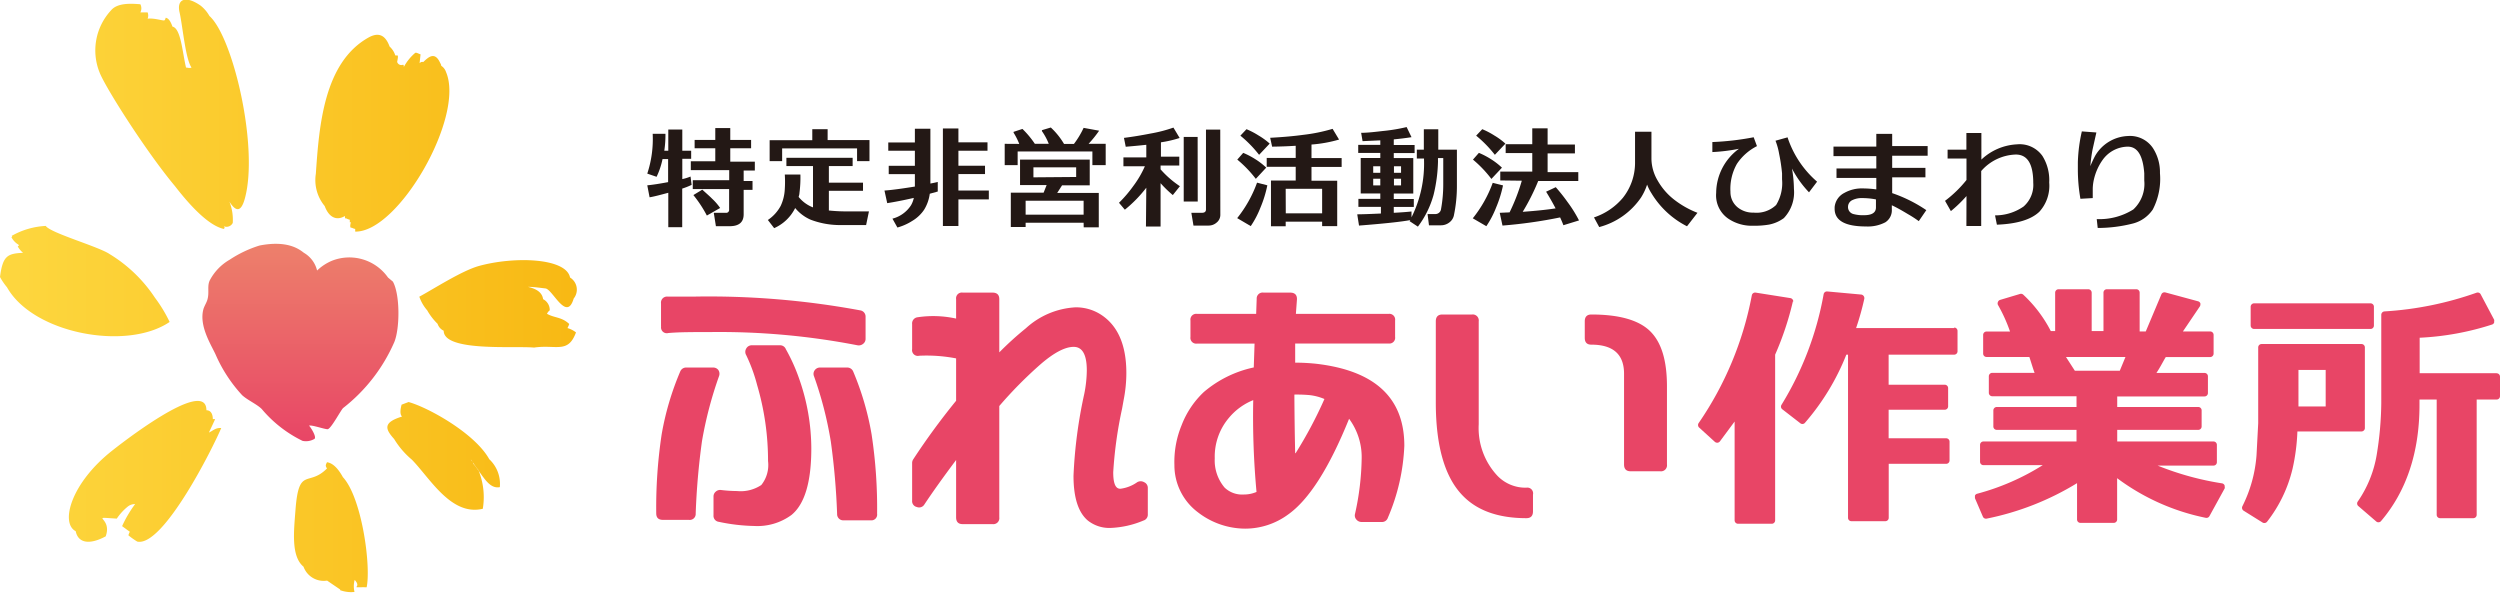
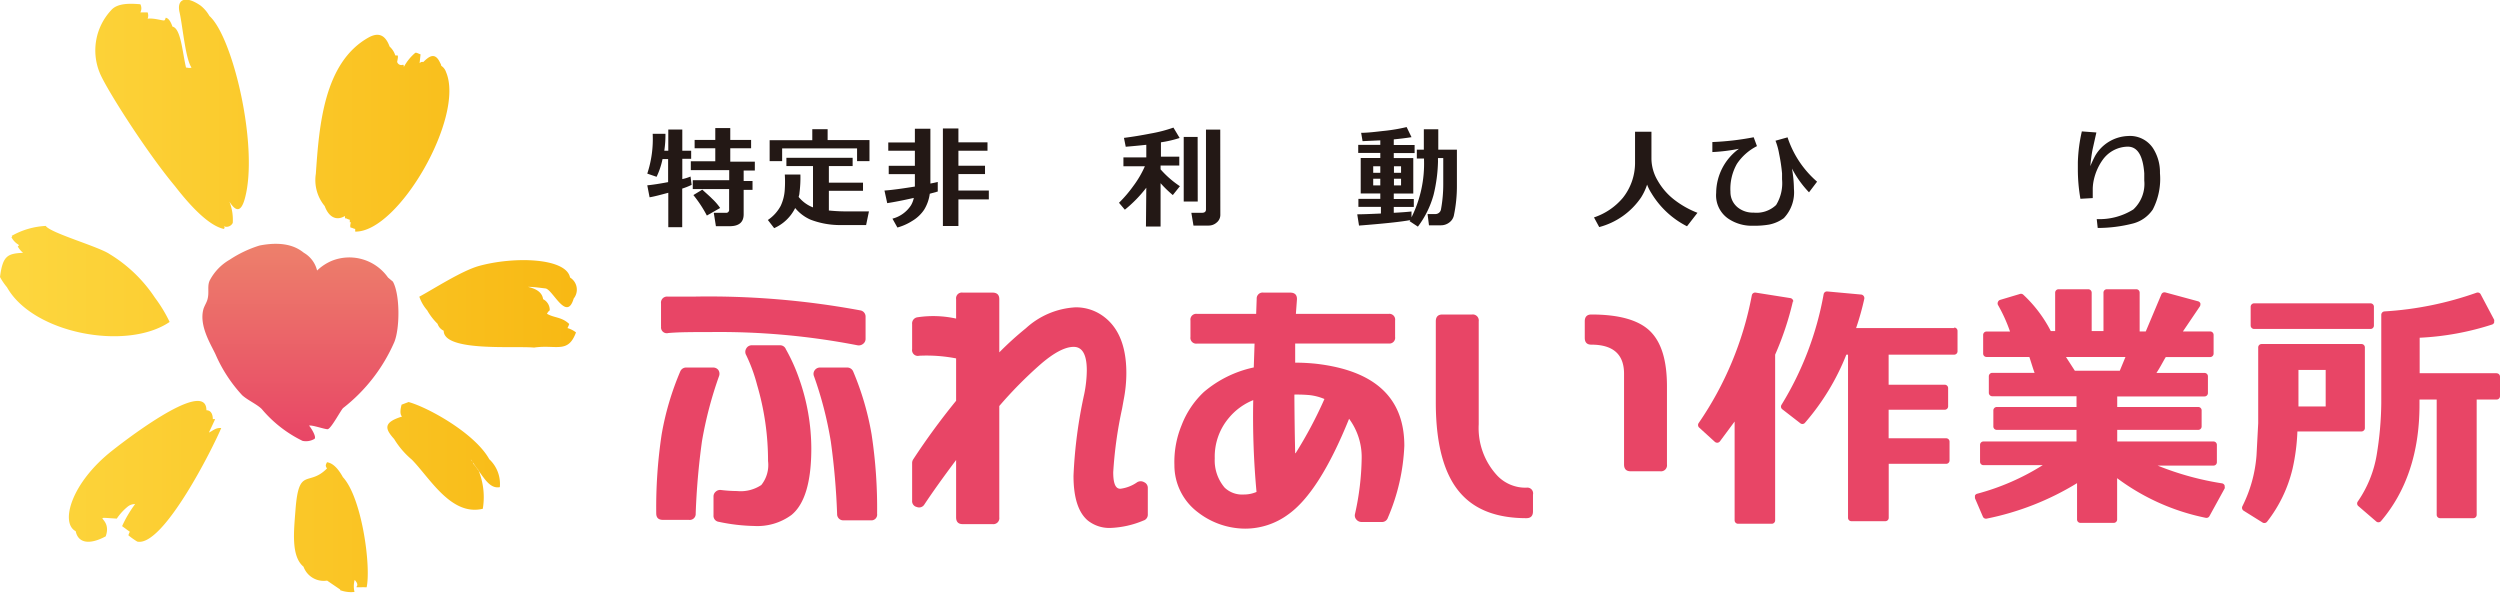
<svg xmlns="http://www.w3.org/2000/svg" viewBox="0 0 281.95 66.83">
  <defs>
    <style>.cls-1,.cls-2{fill-rule:evenodd;}.cls-1{fill:url(#新規グラデーションスウォッ_2);}.cls-2{fill:url(#新規グラデーションスウォッ_7);}.cls-3{fill:#231815;}.cls-4{fill:#e84566;}</style>
    <linearGradient id="新規グラデーションスウォッ_2" x1="33.84" y1="-18038.63" x2="33.84" y2="-18060.91" gradientTransform="matrix(1, 0, 0, -1, 0, -18011.13)" gradientUnits="userSpaceOnUse">
      <stop offset="0" stop-color="#ed806b" />
      <stop offset="1" stop-color="#e84566" />
    </linearGradient>
    <linearGradient id="新規グラデーションスウォッ_7" x1="65.01" y1="-18044.55" x2="0" y2="-18044.55" gradientTransform="matrix(1, 0, 0, -1, 0, -18011.13)" gradientUnits="userSpaceOnUse">
      <stop offset="0.01" stop-color="#f8b914" />
      <stop offset="1" stop-color="#fdd73f" />
    </linearGradient>
  </defs>
  <title>tel-logo</title>
  <g id="レイヤー_2" data-name="レイヤー 2">
    <g id="top">
      <g id="contents">
        <g id="作業所の歴史">
          <path class="cls-1" d="M35.41,49.53a1.87,1.87,0,0,1-1.29.19,14,14,0,0,1-4.6-3.59c-.54-.54-1.6-1-2.21-1.56a16.4,16.4,0,0,1-3-4.6c-.52-1.12-1.86-3.2-1.38-5.06.09-.36.37-.78.46-1.11.25-.85-.07-1.57.3-2.24a5.79,5.79,0,0,1,2.21-2.27,13.17,13.17,0,0,1,3.37-1.6c3.12-.61,4.45.39,5,.82a3.16,3.16,0,0,1,1.49,2,5.5,5.5,0,0,1,1.67-1.1,5.33,5.33,0,0,1,6.33,1.89l.55.46c.81,1.44.8,5.26.16,6.82A19.1,19.1,0,0,1,38.72,46c-.24.17-1.31,2.25-1.74,2.4-.22.07-1.88-.53-2.13-.39C34.91,48,35.85,49.38,35.41,49.53Z" />
          <path class="cls-2" d="M23.56,48.78c.32-.67.57-1.2.7-1.51a1.29,1.29,0,0,0-.26,0c0-.63-.26-1-.72-1,0-3.88-10.18,4.2-10.6,4.53C8,54.47,6.77,59,8.54,59.91c.24,1.22,1.38,1.65,3.38.58.8-2.22-2-2.2,1.25-2a6.15,6.15,0,0,1,1.28-1.39,1.31,1.31,0,0,1,.79-.25,13.32,13.32,0,0,0-1.47,2.49c.27.19.65.48.87.63a2.55,2.55,0,0,0-.16.4,8.27,8.27,0,0,0,1,.71c2.93.65,8.6-10.7,9.47-12.81C24.26,48.23,24,48.61,23.56,48.78ZM19.13,36.31a16,16,0,0,0-1.66-2.74,16.19,16.19,0,0,0-5.1-4.91c-1.24-.85-6.68-2.38-7.21-3.18a8.63,8.63,0,0,0-3.84,1.12l.06.09-.09.06a2.08,2.08,0,0,0,.79.84l0,0,.06.09L2,27.79a2.44,2.44,0,0,0,.6.72C.83,28.6.31,28.85,0,31.24A7.07,7.07,0,0,0,.79,32.4C3.74,37.65,14.32,39.59,19.13,36.31Zm19.54,17.5c-.52-.94-1.11-1.58-1.79-1.68-.16.32-.2.41,0,.7-2.11,2.14-3.19-.3-3.56,4.74-.17,2.28-.52,5.16.91,6.34a2.42,2.42,0,0,0,2.66,1.57s.8.55,1.47,1l0,.08a3.61,3.61,0,0,0,1.62.2A2.75,2.75,0,0,1,40,65.4c.94,1-.84.81,1.35.83C41.86,63.87,40.82,56.13,38.67,53.81Zm16.52-2c-1.59-2.91-6.87-5.85-9.11-6.47l-.79.3c-.12.47-.23,1.05.05,1.34-2.13.66-1.94,1.37-.89,2.53a9.35,9.35,0,0,0,2,2.33c2.06,2.11,4.44,6.39,8,5.54A8,8,0,0,0,54,53.13c-.2-.29-.42-.59-.65-.87,0-.05,0-.11-.06-.16l-.2-.28.11.11.09.17c.22.31.42.61.64.88l.08.15c.75,1.07,1.37,2,2.36,1.81A3.81,3.81,0,0,0,55.19,51.8ZM64,37a4,4,0,0,0,.2-.46c-.88-.82-1.65-.66-2.51-1.15A1,1,0,0,1,62,35a1.37,1.37,0,0,0-.75-1.26c-.1-.76-.76-1.18-1.73-1.39.65,0,1.31.1,2,.18.81.1,2.39,3.83,3.18,1.14a1.6,1.6,0,0,0-.41-2.37C63.86,29.08,58,28.89,54,30c-1.95.55-5.11,2.6-6.71,3.46A4.64,4.64,0,0,0,48.18,35a6.83,6.83,0,0,0,1.17,1.52,1.32,1.32,0,0,0,.69.78c0,2.4,8,1.69,10.19,1.9,2.5-.37,3.83.73,4.73-1.71A2.83,2.83,0,0,0,64,37ZM39.57,25.05c-.1.42-.11.69.1.63a1.32,1.32,0,0,0,.39.14l0,.3c4.89.09,12.4-13,10.24-18a1.31,1.31,0,0,0-.54-.7c0-.13-.08-.25-.14-.37C49,5.73,48.26,6.51,47.73,7a.34.34,0,0,0-.23,0,.58.58,0,0,0-.18.13l.11-1c-.27-.09-.46-.22-.6-.17a5.54,5.54,0,0,0-1.29,1.6c0-.17,0-.27-.12-.25a.49.49,0,0,1-.63-.33c.09-.44.14-.75,0-.73a.92.92,0,0,1-.21,0,2.26,2.26,0,0,0-.64-1c-.48-1.31-1.25-1.66-2.41-1-5,2.83-5.54,9.92-5.91,15.35a4.59,4.59,0,0,0,1,3.64c.43,1.18,1.26,1.73,2.28,1.12,0,.2,0,.31.16.27a1.27,1.27,0,0,0,.39.15l0,.3ZM19.74,21c1.91,2.47,3.91,4.48,5.51,4.82.11-.16.11-.11,0-.3a.78.78,0,0,0,1-.38,5.5,5.5,0,0,0-.38-2.4c.64,1,1.27,1.39,1.75-.37,1.57-5.77-1.33-18.18-4-20.57a4,4,0,0,0-1-1.17c-1.72-1.19-2.71-.71-2.37.76s.66,5.25,1.35,6.23c-.21.1-.45,0-.62,0C20.56,5.85,20.4,3.2,19.45,3l0,0c-.19-.54-.42-.94-.76-1-.07.2-.05.19-.14.29S17.36,2,16.65,2.11a1,1,0,0,0,0-.71l-.82,0a1,1,0,0,0,0-.92c-1-.08-2.58-.19-3.31.69a6.65,6.65,0,0,0-1.29,7C11.86,9.82,16.47,17.09,19.74,21Z" />
          <path class="cls-3" d="M78,20.85a8.24,8.24,0,0,1-1.06.42v4.35H75.37V21.74c-1,.27-1.66.44-2.11.51L73,20.9q.86-.08,2.35-.36v-2.6h-.63a8.65,8.65,0,0,1-.67,2L73,19.58a12.42,12.42,0,0,0,.61-4.49l1.44,0A12.46,12.46,0,0,1,74.92,17h.45V14.61h1.58V17h1v.91h-1V20.2a5.57,5.57,0,0,0,.93-.29Zm5.87,3.32q0,1.34-1.58,1.34H80.74L80.5,24h1.35a.33.33,0,0,0,.38-.37V21.32H78.13v-1h4.11V19.19H77.91v-1h2.76V16.72H78.34v-.94h2.33V14.44h1.69v1.34h2.35v.94H82.36v1.51h2.77v1H83.87v1.18h1v1h-1Zm-2.66-.71-1.49.85A13.85,13.85,0,0,0,78.2,22l1-.61c.56.5.93.83,1.09,1A6.41,6.41,0,0,1,81.22,23.46Z" />
          <path class="cls-3" d="M93.48,20.6h3.85v.92H93.48v2.22a19.43,19.43,0,0,0,2.26.1l2.26,0-.32,1.54q-2.45,0-3.19,0a9.32,9.32,0,0,1-3.06-.6,4.64,4.64,0,0,1-1.75-1.32,4.81,4.81,0,0,1-2.37,2.27l-.71-.92a4.45,4.45,0,0,0,1.45-1.6,5,5,0,0,0,.46-1.89,13,13,0,0,0,0-1.64h1.76a13.46,13.46,0,0,1-.11,2.1c0,.14-.05.28-.09.43a3.87,3.87,0,0,0,1.62,1.18V18.73h-3V17.8h7.47v.93H93.48Zm4.58-2.43h-1.4V16.74H88.21v1.43H86.8V15.81h4.81V14.57h1.73v1.23h4.72Z" />
          <path class="cls-3" d="M100.23,19.64v-.94h2.95V17h-3v-.93h3V14.52h1.75V20.7c.37-.07.65-.13.83-.18v1.08l-.9.25a4.56,4.56,0,0,1-.63,1.79,4.15,4.15,0,0,1-1.34,1.27,6.2,6.2,0,0,1-1.68.75l-.56-1a3.55,3.55,0,0,0,2.1-1.52,2.78,2.78,0,0,0,.31-.82q-1.76.4-3,.59l-.31-1.42q1.15-.08,3.43-.45V19.64Zm7.86,1.85h3.43v1h-3.43v3h-1.75v-11h1.75v1.56h3.28V17h-3.28v1.69h3v.94h-3Z" />
-           <path class="cls-3" d="M114.95,16.23a7.46,7.46,0,0,0-.64-1.27l0-.09,1-.33a10.2,10.2,0,0,1,1.4,1.68h1.57a6.87,6.87,0,0,0-.77-1.43l0-.11,1-.3A8.21,8.21,0,0,1,120,16.23h1.12a9.73,9.73,0,0,0,1.09-1.81l1.75.32a12.69,12.69,0,0,1-1.19,1.48h1.93v2.4h-1.5V17.08h-8.43v1.54h-1.46v-2.4Zm7.26,8.89h-6.54v.48H114V21.73h3.7l.34-.86h-3V18h7.86v2.9h-3.12l-.55.86h4.69v3.88h-1.7Zm-6.54-.91h6.54V22.64h-6.54Zm5.7-4.25V18.87h-4.82V20Z" />
          <path class="cls-3" d="M129.28,21.17a14.65,14.65,0,0,1-2.42,2.48l-.66-.78A14.25,14.25,0,0,0,127.8,21a11.43,11.43,0,0,0,1.32-2.25h-2.42v-1h2.58V16.33q-1,.11-2.32.22l-.2-1q1.43-.18,3-.49a15.9,15.9,0,0,0,2.58-.67l.7,1.17a12.69,12.69,0,0,1-2.11.49v1.62H133v1h-2.11v.43a10.89,10.89,0,0,0,2.18,1.9l-.8,1a12.79,12.79,0,0,1-1.38-1.34v4.89h-1.65Zm5.8,1.56H133.5V15.44h1.57Zm2.55,1.51a1.11,1.11,0,0,1-.43.87,1.35,1.35,0,0,1-.89.33H134.6L134.36,24h1.19c.31,0,.46-.13.46-.38v-9h1.61Z" />
-           <path class="cls-3" d="M142.93,20.9a13.1,13.1,0,0,1-.78,2.52,10.49,10.49,0,0,1-1.09,2.08l-1.53-.9a14,14,0,0,0,2.24-4Zm-.12-2-1.18,1.27A13.33,13.33,0,0,0,139.54,18l.67-.76a8.89,8.89,0,0,1,1.36.71A7.73,7.73,0,0,1,142.81,18.91Zm.39-2.71L142,17.46a13.6,13.6,0,0,0-2.11-2.16l.69-.73a8.79,8.79,0,0,1,1.36.71A7.65,7.65,0,0,1,143.2,16.2ZM149.11,25H145v.52h-1.66V20.36h2.79V18.81h-3.27v-1h3.27V16.44c-.92.06-1.81.09-2.66.1l-.22-1q2.21-.12,3.71-.33a19,19,0,0,0,3.33-.68l.73,1.21a15,15,0,0,1-3.11.56v1.53h3.4v1h-3.4v1.55h2.9v5.12h-1.7Zm-4.1-.94h4.1V21.29H145Z" />
          <path class="cls-3" d="M153.2,23.33v-.9h2.47v-.61h-2.21v-4h2.21v-.57h-2.49v-.91h2.49v-.51l-2,.09-.16-.94c.7,0,1.54-.1,2.5-.21a19.73,19.73,0,0,0,2.63-.44l.55,1.14c-.55.09-1.2.17-2,.25v.63h2.35v.91h-2.35v.57h2.2v4h-2.2v.61h2.26v.9h-2.26V24q1.3-.07,2-.15v.66A13.56,13.56,0,0,0,160.6,18a1.13,1.13,0,0,0,0-.12h-.81v-1h.79v-2.3h1.63v2.3h2.1v4a16.19,16.19,0,0,1-.35,3.46,1.35,1.35,0,0,1-.48.73,1.55,1.55,0,0,1-1,.34h-1.32L161,24.14h.85a.64.64,0,0,0,.67-.56,15.6,15.6,0,0,0,.25-2.84q0-.44,0-2.91h-.59a2.16,2.16,0,0,0,0,.32,17.44,17.44,0,0,1-.5,3.82,10.6,10.6,0,0,1-1.77,3.59l-.94-.62.09-.12q-1.55.29-5.79.62l-.2-1.27q.72,0,2.67-.09v-.75Zm2.47-4.58h-.8v.74h.8Zm0,1.41h-.8v.75h.8Zm2.34-.67v-.74h-.8v.74Zm0,1.42v-.75h-.8v.75Z" />
-           <path class="cls-3" d="M169.51,20.91a13.49,13.49,0,0,1-.79,2.52,10.64,10.64,0,0,1-1.09,2.08l-1.53-.89a14,14,0,0,0,2.25-4Zm-.12-2-1.19,1.27A13.35,13.35,0,0,0,166.12,18l.67-.76a8.65,8.65,0,0,1,1.36.71A7.82,7.82,0,0,1,169.39,18.91Zm.39-2.71-1.19,1.26a13.53,13.53,0,0,0-2.11-2.16l.69-.73a8.69,8.69,0,0,1,1.36.71A7.52,7.52,0,0,1,169.78,16.2Zm-.58,4.15v-1h3.61V17.26h-3v-1h3V14.47h1.73V16.3h3.08v1h-3.08v2.11H178v1h-4.52a24,24,0,0,1-1.75,3.48q2.32-.17,3.71-.39c-.35-.67-.71-1.29-1.07-1.88l1.09-.51c.4.46.85,1,1.33,1.68a14.32,14.32,0,0,1,1.29,2.07l-1.76.54c-.09-.25-.22-.55-.37-.88a53.23,53.23,0,0,1-6.5.92L169.14,24l1.11-.05a21.81,21.81,0,0,0,1.38-3.57Z" />
          <path class="cls-3" d="M185.76,20.82a6.47,6.47,0,0,1-.68,1.45,8.26,8.26,0,0,1-4.72,3.34l-.59-1.09a7.25,7.25,0,0,0,3.25-2.2,6.35,6.35,0,0,0,1.38-3.88q0-.71,0-3.58h1.85v3.07a4.94,4.94,0,0,0,.71,2.45,7.26,7.26,0,0,0,1.87,2.15A10.37,10.37,0,0,0,191.44,24l-1.18,1.52a9.92,9.92,0,0,1-4-3.71A5.11,5.11,0,0,1,185.76,20.82Z" />
          <path class="cls-3" d="M196.12,16.78a20.28,20.28,0,0,1-3,.37l0-1.13a31,31,0,0,0,4.66-.54l.37,1a5.94,5.94,0,0,0-2.26,2,5.72,5.72,0,0,0-.73,3.16,2.21,2.21,0,0,0,.83,1.76,2.74,2.74,0,0,0,1.79.58,3.21,3.21,0,0,0,2.53-.86,4.7,4.7,0,0,0,.67-2.9c0-.21,0-.43,0-.67a19.66,19.66,0,0,0-.33-2.2,7.53,7.53,0,0,0-.41-1.48l1.36-.38a11.25,11.25,0,0,0,3.33,5l-.91,1.2a11.64,11.64,0,0,1-1.92-2.68,14.15,14.15,0,0,1,.22,2.3,4.21,4.21,0,0,1-1.14,3.29,4.15,4.15,0,0,1-1.67.73,10,10,0,0,1-1.81.13,4.74,4.74,0,0,1-2.74-.77,3.18,3.18,0,0,1-1.41-2.93A6.2,6.2,0,0,1,196.12,16.78Z" />
-           <path class="cls-3" d="M216.4,24.94a12.75,12.75,0,0,0-1.22-.79c-.73-.44-1.34-.78-1.82-1v.46a1.61,1.61,0,0,1-.73,1.46,4.26,4.26,0,0,1-2.19.47q-3.53,0-3.53-2c0-.06,0-.12,0-.18A2,2,0,0,1,208,21.76a4,4,0,0,1,2.08-.51,11.47,11.47,0,0,1,1.53.11V20.07h-4.49V19h4.49V17.61h-4.83V16.53h4.83V15.1h1.79v1.37h4v1.09h-4v1.37h3.75V20h-3.75v1.78a16.06,16.06,0,0,1,3.85,1.92Zm-4.83-2.45a8.28,8.28,0,0,0-1.55-.15,2.36,2.36,0,0,0-1.09.22.83.83,0,0,0-.51.75.81.81,0,0,0,.65.84,4,4,0,0,0,1.16.12c.89,0,1.34-.29,1.34-.88Z" />
-           <path class="cls-3" d="M221.78,22.11a15,15,0,0,1-1.76,1.7l-.66-1.16a13.41,13.41,0,0,0,2.42-2.35V17.88h-2.13v-1h2.12V15h1.69v3a6.29,6.29,0,0,1,4-1.72,3.15,3.15,0,0,1,2.88,1.3,5.13,5.13,0,0,1,.77,3A4.35,4.35,0,0,1,230,23.88q-1.39,1.33-4.79,1.46L225,24.29a5.6,5.6,0,0,0,3.22-1,3.23,3.23,0,0,0,1.09-2.67q0-3.22-2-3.19a5.39,5.39,0,0,0-3.87,1.86v6.2h-1.67Z" />
          <path class="cls-3" d="M235.75,18.74a11.4,11.4,0,0,1,.56-1.2,4.47,4.47,0,0,1,3.68-2.2,3.11,3.11,0,0,1,2.81,1.35,5,5,0,0,1,.8,2.84,7.52,7.52,0,0,1-.81,4.1,3.88,3.88,0,0,1-2.21,1.57,16.14,16.14,0,0,1-4,.51l-.11-1a7.2,7.2,0,0,0,4.13-1.09,3.93,3.93,0,0,0,1.23-3.26c0-.26,0-.53,0-.82q-.22-3-1.86-3A3.54,3.54,0,0,0,237.16,18a6.18,6.18,0,0,0-1,2.2,5.1,5.1,0,0,0-.14,1.06c0,.36,0,.72,0,1.08l-1.39.08a19.2,19.2,0,0,1-.29-3.3c0-.27,0-.53,0-.8a17.68,17.68,0,0,1,.45-3.5l1.64.12L236,16.86A17,17,0,0,0,235.75,18.74Z" />
          <path class="cls-4" d="M81,41.71a.75.75,0,0,1,.1.69,44.11,44.11,0,0,0-1.93,7.35,80.17,80.17,0,0,0-.71,8.17.67.67,0,0,1-.77.71H74.77c-.51,0-.76-.24-.76-.74A55.45,55.45,0,0,1,74.62,49a31.93,31.93,0,0,1,2.1-7.11.72.72,0,0,1,.71-.44h3A.73.73,0,0,1,81,41.71Zm-6.45-4.9V34.22a.68.68,0,0,1,.74-.77q1.27,0,3,0A93.66,93.66,0,0,1,97,35a.71.71,0,0,1,.62.74V38.2a.7.7,0,0,1-.28.58.77.77,0,0,1-.64.16,81.41,81.41,0,0,0-16.6-1.49c-1.95,0-3.53,0-4.73.11A.65.65,0,0,1,74.56,36.82Zm14.06,2.54a20.12,20.12,0,0,1,1.51,3.34,23.76,23.76,0,0,1,1.38,7.89q0,5.67-2.24,7.5a6.5,6.5,0,0,1-4.2,1.24,20.76,20.76,0,0,1-4-.47.68.68,0,0,1-.59-.74V56a.7.7,0,0,1,.25-.55.73.73,0,0,1,.57-.19,16,16,0,0,0,1.83.12,4.2,4.2,0,0,0,2.74-.68A3.61,3.61,0,0,0,86.62,52a30.26,30.26,0,0,0-1.23-8.57,18.43,18.43,0,0,0-1.23-3.37.72.72,0,0,1,0-.75.7.7,0,0,1,.63-.37H88A.69.69,0,0,1,88.62,39.36ZM98.3,49a55.31,55.31,0,0,1,.62,8.94.65.65,0,0,1-.74.74h-3a.69.69,0,0,1-.77-.71,80,80,0,0,0-.71-8.17,41.78,41.78,0,0,0-1.89-7.35.69.69,0,0,1,.07-.69.73.73,0,0,1,.63-.31h3a.73.73,0,0,1,.71.44A32,32,0,0,1,98.3,49Z" />
          <path class="cls-4" d="M129.45,55v3a.69.69,0,0,1-.5.71,10.59,10.59,0,0,1-3.69.83,3.9,3.9,0,0,1-2.57-.83q-1.62-1.36-1.62-5.05a53.1,53.1,0,0,1,1.21-9.22,14.13,14.13,0,0,0,.29-2.66q0-2.66-1.48-2.66t-3.78,2a47.17,47.17,0,0,0-4.61,4.67V58.34a.68.68,0,0,1-.77.77h-3.36c-.49,0-.74-.25-.74-.77V51.88q-2.19,2.92-3.57,5a.69.69,0,0,1-.86.3.67.67,0,0,1-.53-.71V52.23a.75.75,0,0,1,.12-.42,78,78,0,0,1,4.84-6.61V40.42a17.53,17.53,0,0,0-4.16-.3.65.65,0,0,1-.8-.74V36.55a.7.7,0,0,1,.62-.77,11.94,11.94,0,0,1,4.34.15V33.74a.65.65,0,0,1,.74-.74h3.36q.77,0,.77.74v6a36.3,36.3,0,0,1,3-2.72,9,9,0,0,1,5.61-2.36,5.22,5.22,0,0,1,2.72.74q3,1.83,3,6.68a15.7,15.7,0,0,1-.3,3l-.18,1a46.94,46.94,0,0,0-1,7.18c0,1,.16,1.56.47,1.77a.58.58,0,0,0,.35.09,4.21,4.21,0,0,0,1.89-.74.77.77,0,0,1,.77,0A.69.69,0,0,1,129.45,55Z" />
          <path class="cls-4" d="M158.38,50.28a22.83,22.83,0,0,1-1.86,8.12.69.69,0,0,1-.71.47h-2.25a.75.75,0,0,1-.59-.28.68.68,0,0,1-.15-.64,30.43,30.43,0,0,0,.75-6.29,7.26,7.26,0,0,0-1.42-4.43q-3.37,8.34-6.91,10.82a8.18,8.18,0,0,1-4.81,1.57,8.75,8.75,0,0,1-5.35-1.86,6.63,6.63,0,0,1-2.63-5.32,10.84,10.84,0,0,1,.81-4.48,10.11,10.11,0,0,1,2.5-3.74,12.78,12.78,0,0,1,5.64-2.78l.09-2.69H135a.65.65,0,0,1-.74-.74V36.14a.65.65,0,0,1,.74-.74h6.67l.06-1.69a.67.67,0,0,1,.77-.71h3c.53,0,.79.26.77.77l-.12,1.63h10.45a.65.65,0,0,1,.74.74V38a.65.65,0,0,1-.74.74H146.07v2.16a23,23,0,0,1,2.32.12Q158.39,42.16,158.38,50.28Zm-17-5.17a6.94,6.94,0,0,0-2.77,2A6.76,6.76,0,0,0,137,51.7,4.72,4.72,0,0,0,138.12,55a2.85,2.85,0,0,0,2.15.77,3.56,3.56,0,0,0,1.44-.29A93,93,0,0,1,141.34,45.11Zm4.74,6A47.33,47.33,0,0,0,149.37,45a6,6,0,0,0-1.68-.44,16.36,16.36,0,0,0-1.71-.06Q146,48.13,146.07,51.11Z" />
          <path class="cls-4" d="M172.89,55.78v1.89c0,.51-.25.77-.74.77q-4.67,0-7.12-2.48-3.1-3.1-3.1-10.58V36.24c0-.51.25-.77.74-.77H166a.68.68,0,0,1,.77.77V47.86a7.87,7.87,0,0,0,2.13,5.82A4.39,4.39,0,0,0,172.15,55,.65.65,0,0,1,172.89,55.78ZM188,43.57v8.81a.68.68,0,0,1-.77.77H183.9q-.74,0-.74-.77V42.15q0-3.28-3.69-3.28c-.49,0-.74-.25-.74-.77V36.24c0-.51.25-.77.74-.77,3.17,0,5.39.64,6.66,1.91S188,40.71,188,43.57Z" />
          <path class="cls-4" d="M202.25,34a.41.41,0,0,0-.07-.21.39.39,0,0,0-.26-.17L198,33a.38.38,0,0,0-.43.31,37.71,37.71,0,0,1-6,14.41.39.39,0,0,0,.06.5l1.77,1.61a.41.41,0,0,0,.3.1.4.4,0,0,0,.27-.15l1.66-2.24V58.69a.39.39,0,0,0,.39.38h3.8a.38.38,0,0,0,.38-.38V40a34,34,0,0,0,2-6A.32.32,0,0,0,202.25,34Zm18.15,3H209.33a30.4,30.4,0,0,0,.93-3.32.23.23,0,0,0,0-.07.37.37,0,0,0-.08-.23.39.39,0,0,0-.27-.16l-3.83-.35a.38.38,0,0,0-.41.31,35.81,35.81,0,0,1-4.75,12.47.38.38,0,0,0,.09.51l2,1.55a.38.38,0,0,0,.53,0A26.73,26.73,0,0,0,208.23,40h.19V58.4a.38.38,0,0,0,.39.38h3.82a.38.38,0,0,0,.38-.38V52.31h6.48a.38.38,0,0,0,.38-.38V49.81a.38.38,0,0,0-.38-.38H213V46.21h6.32a.38.38,0,0,0,.39-.38V43.77a.38.38,0,0,0-.39-.38H213V40h7.39a.38.38,0,0,0,.38-.38V37.32A.38.38,0,0,0,220.4,36.94Z" />
          <path class="cls-4" d="M250.88,54.72a.39.39,0,0,0-.29-.21,32.77,32.77,0,0,1-7.25-2h6.3a.38.38,0,0,0,.38-.38V50.17a.38.38,0,0,0-.38-.38H238.78V48.48h9.14a.38.38,0,0,0,.38-.38V46.28a.38.38,0,0,0-.38-.38h-9.14V44.71h9.85a.38.38,0,0,0,.38-.38V42.44a.38.38,0,0,0-.38-.38h-5.43c.41-.59.91-1.59,1.06-1.79h5a.39.39,0,0,0,.39-.38V37.76a.39.39,0,0,0-.39-.38h-3.07l1.9-2.81a.38.38,0,0,0,.07-.22.32.32,0,0,0,0-.13.38.38,0,0,0-.26-.24l-3.69-1a.38.38,0,0,0-.45.22L242,37.38h-.69V33a.38.38,0,0,0-.38-.38h-3.32a.38.38,0,0,0-.38.38v4.34h-1.33V33a.39.39,0,0,0-.39-.38h-3.34a.39.39,0,0,0-.39.38v4.34h-.49a14.92,14.92,0,0,0-3.11-4.11.38.38,0,0,0-.36-.08l-2.24.67a.38.38,0,0,0-.25.23.39.39,0,0,0,0,.34,17.52,17.52,0,0,1,1.36,3h-2.65a.38.38,0,0,0-.38.38v2.11a.38.38,0,0,0,.38.38h4.83c.1.27.39,1.26.59,1.79h-4.77a.39.39,0,0,0-.39.38v1.88a.39.39,0,0,0,.39.38h9.5V45.9h-9a.39.39,0,0,0-.38.38V48.1a.38.38,0,0,0,.38.38h9v1.31h-10.5a.38.38,0,0,0-.38.38v1.91a.38.38,0,0,0,.38.38h6.69A26.81,26.81,0,0,1,223,55.68a.38.38,0,0,0-.26.2.39.39,0,0,0,0,.17.33.33,0,0,0,0,.15l.89,2.07a.38.38,0,0,0,.43.22,31.29,31.29,0,0,0,10.19-4v4.1a.38.38,0,0,0,.38.38h3.75a.38.38,0,0,0,.39-.38V53.93a25,25,0,0,0,10,4.47.38.38,0,0,0,.41-.19l1.72-3.13a.37.37,0,0,0,0-.19A.36.36,0,0,0,250.88,54.72ZM234,41.81l-1-1.55h6.71l-.64,1.55Z" />
          <path class="cls-4" d="M254.21,37.1h13.13a.38.38,0,0,0,.39-.38V34.59a.38.38,0,0,0-.39-.38H254.21a.39.39,0,0,0-.38.38v2.12A.39.39,0,0,0,254.21,37.1Zm12.5,11.21V39.18a.38.38,0,0,0-.38-.38H255.07a.38.38,0,0,0-.39.38v8.56l-.19,3.61a15.36,15.36,0,0,1-1.59,5.74.39.39,0,0,0,.14.51l2.13,1.33a.39.39,0,0,0,.51-.09,15.54,15.54,0,0,0,2.88-6,22.69,22.69,0,0,0,.54-4.18h7.24A.39.39,0,0,0,266.71,48.31Zm-4.42-2.47h-3.07V41.72h3.07Zm19.28-3.75h-8.68c0-.6,0-3.42,0-4a31.24,31.24,0,0,0,8.17-1.49.37.37,0,0,0,.23-.22.35.35,0,0,0,0-.14.37.37,0,0,0,0-.18l-1.52-2.87a.38.38,0,0,0-.46-.18,37.85,37.85,0,0,1-10.38,2.11.39.39,0,0,0-.37.38l0,10a37.66,37.66,0,0,1-.52,5.82,13,13,0,0,1-2.13,5.24.38.38,0,0,0,.07.52L268,58.82a.38.38,0,0,0,.53-.05c2.88-3.38,4.34-7.78,4.34-13.09v-.62h1.94v13a.38.38,0,0,0,.38.38h3.75a.38.38,0,0,0,.38-.38v-13h2.25a.38.38,0,0,0,.38-.38v-2.2A.38.38,0,0,0,281.57,42.1Z" />
        </g>
      </g>
    </g>
  </g>
</svg>